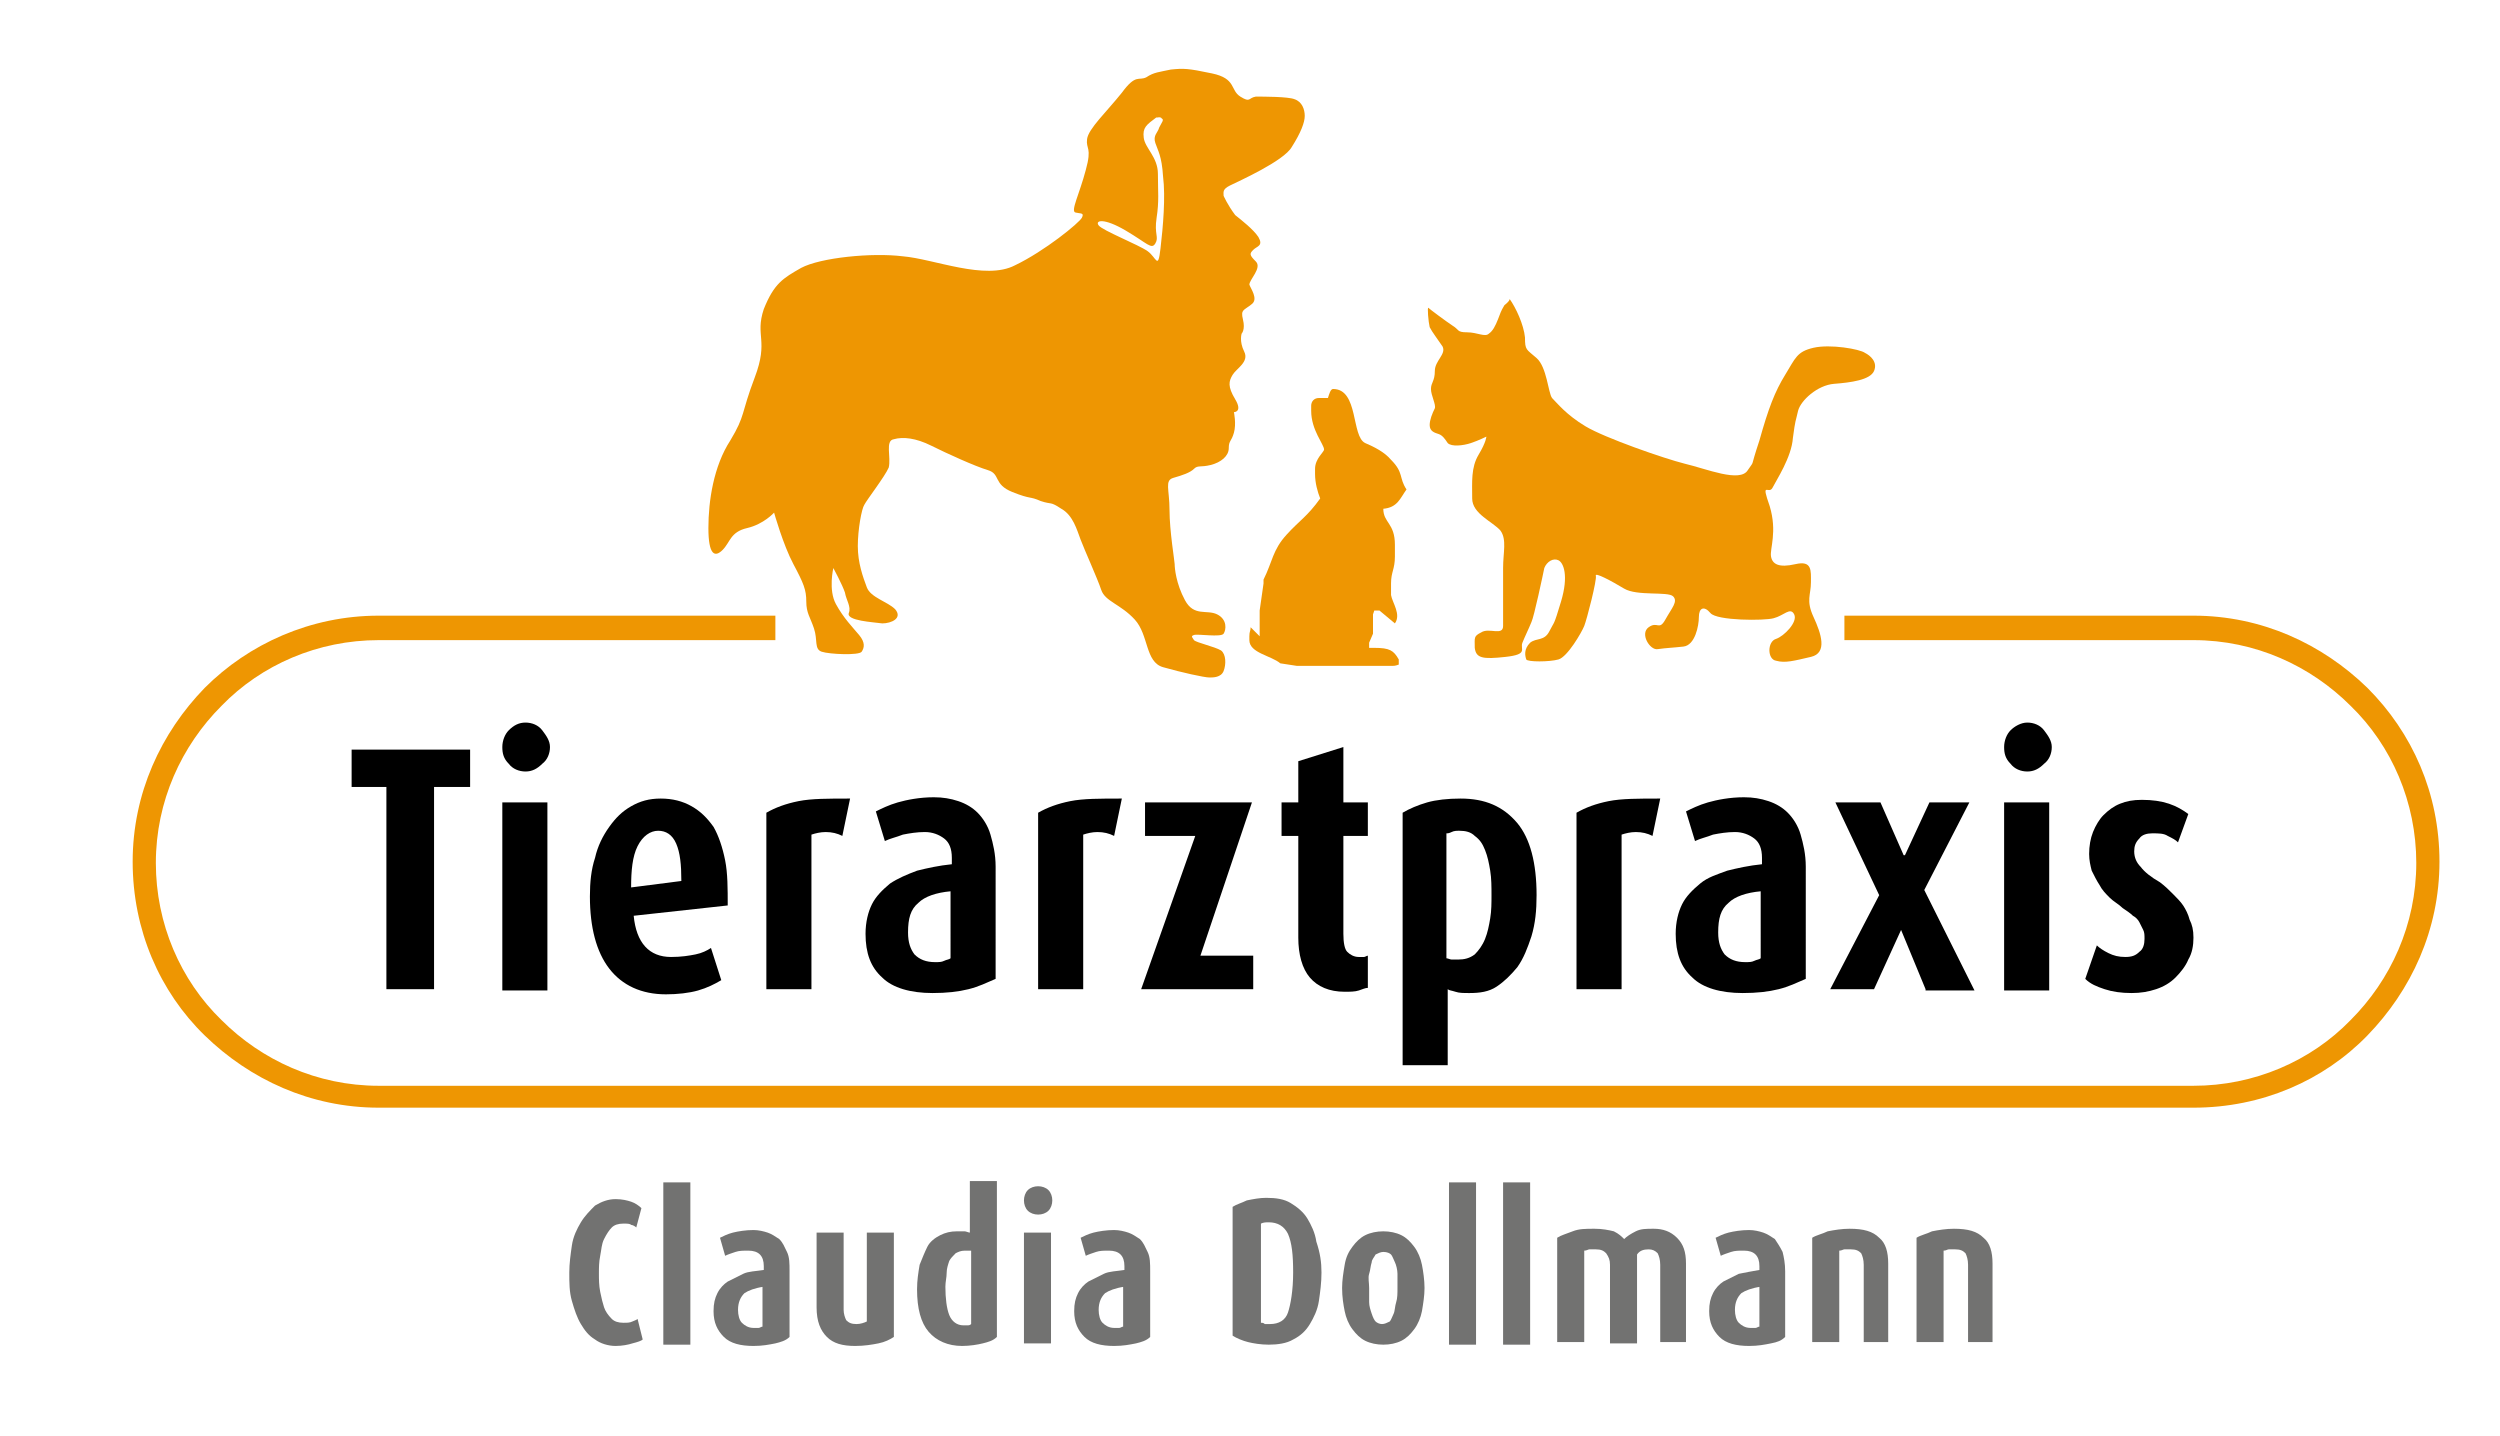
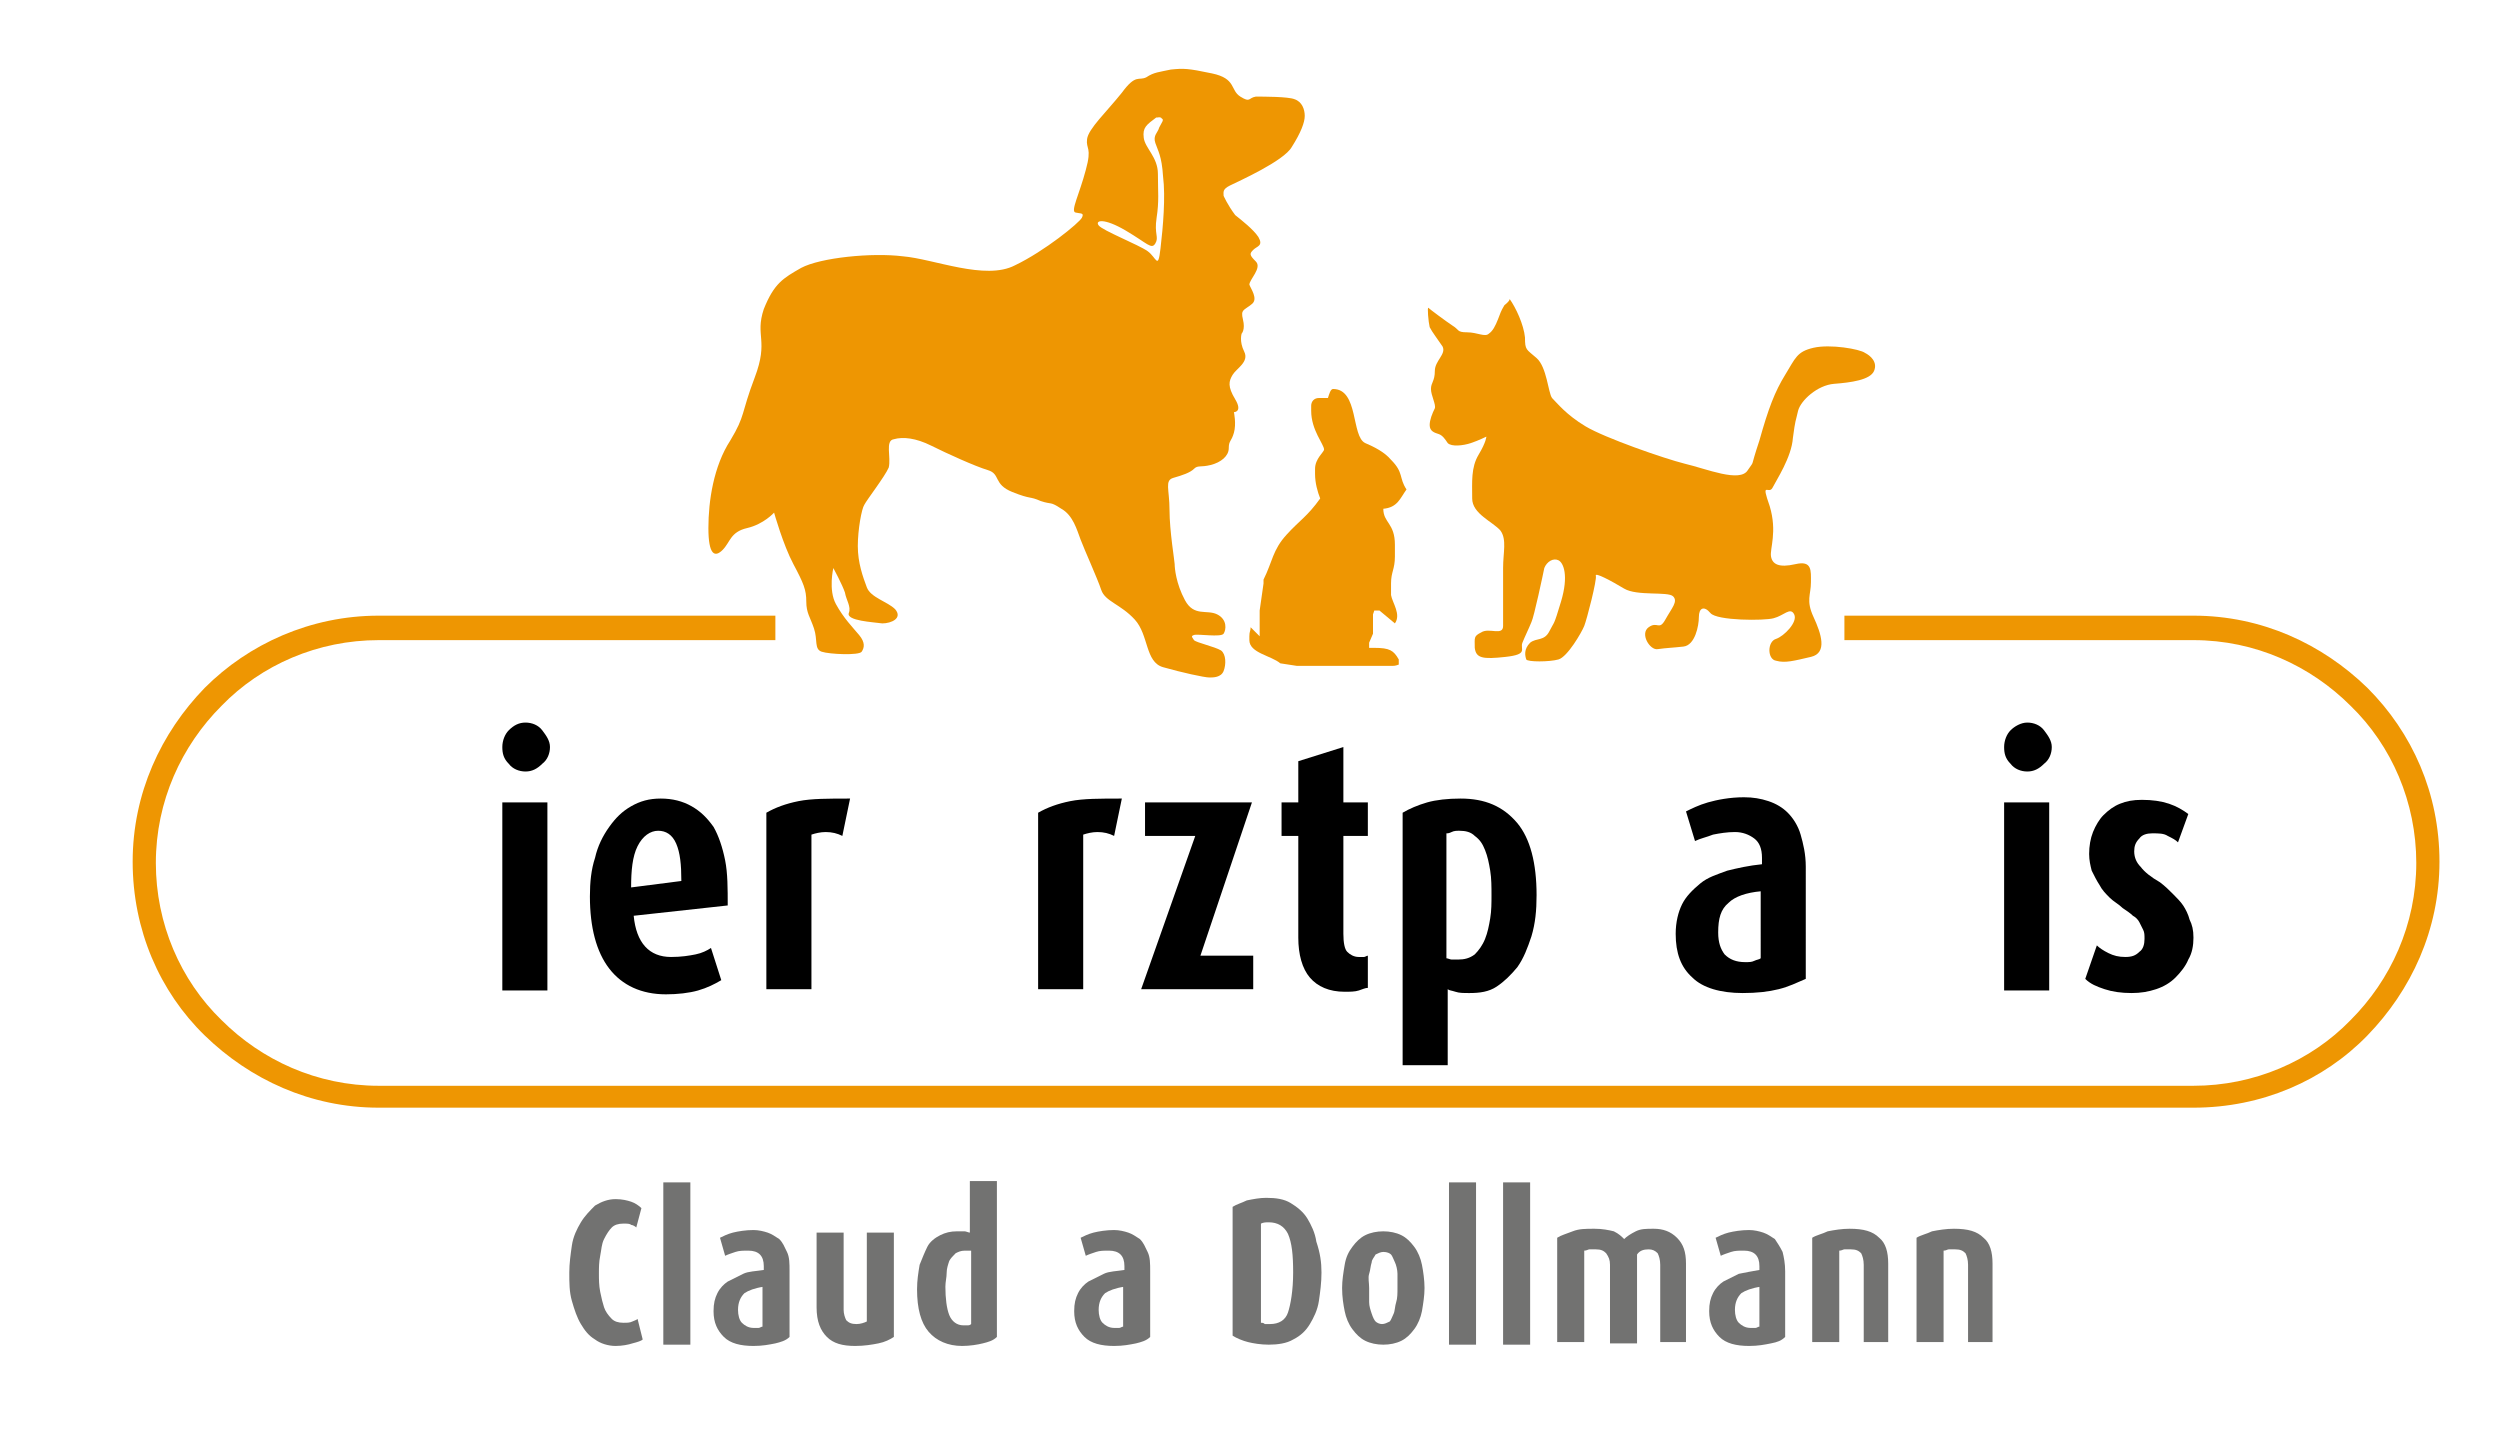
<svg xmlns="http://www.w3.org/2000/svg" version="1.1" id="Ebene_1" x="0px" y="0px" viewBox="0 0 194.1 111.5" style="enable-background:new 0 0 194.1 111.5;" xml:space="preserve">
  <style type="text/css">
	.st0{fill:#EE9602;}
	.st1{fill-rule:evenodd;clip-rule:evenodd;fill:#EE9602;}
	.st2{fill:#727271;}
</style>
  <g>
    <g>
      <path class="st0" d="M29.4,47.8h30.8v1.9H29.4c-4.7,0-9.1,1.9-12.2,5.1c-3.1,3.1-5.1,7.4-5.1,12.2c0,4.7,1.9,9.1,5.1,12.2    c3.1,3.1,7.4,5.1,12.2,5.1h140.9c4.7,0,9.1-1.9,12.2-5.1c3.1-3.1,5.1-7.4,5.1-12.2c0-4.7-1.9-9.1-5.1-12.2    c-3.1-3.1-7.4-5.1-12.2-5.1h-27.1v-1.9h27.1c5.3,0,10,2.2,13.5,5.6c3.5,3.5,5.6,8.2,5.6,13.5c0,5.3-2.2,10-5.6,13.5    s-8.2,5.6-13.5,5.6H29.4c-5.3,0-10-2.2-13.5-5.6s-5.6-8.2-5.6-13.5c0-5.3,2.2-10,5.6-13.5C19.3,50,24.1,47.8,29.4,47.8" />
      <path class="st1" d="M89.8,9.1c-0.8,0.6-1.1,0.8-1,1.6c0.1,0.8,1.1,1.5,1.1,2.8c0,1.4,0.1,2.1-0.1,3.4c-0.2,1.3,0.2,1.5-0.1,2    c-0.3,0.5-0.6,0-2.3-1c-1.7-1-2.4-0.8-2.1-0.4c0.3,0.4,3.1,1.5,3.8,2c0.7,0.5,0.8,1.5,1-0.2c0.2-1.7,0.4-4,0.2-5.6    c-0.1-1.6-0.4-2-0.6-2.6c-0.2-0.6,0.2-0.8,0.3-1.2c0.2-0.4,0.4-0.6,0.2-0.7C90.1,9,89.7,9.2,89.8,9.1 M95,15.2    c0-0.3-0.1-0.5,0.5-0.8c0.6-0.3,4.2-1.9,4.8-3c0.7-1.1,1-1.9,1-2.4c0-0.5-0.2-1.1-0.8-1.3c-0.5-0.2-2.4-0.2-3-0.2    c-0.6,0.1-0.4,0.5-1.2,0c-0.8-0.5-0.3-1.4-2.2-1.8c-1.9-0.4-2.2-0.4-3.2-0.3C90,5.6,89.6,5.6,89,6c-0.6,0.3-0.8-0.3-1.9,1.2    c-1.2,1.5-2.6,2.8-2.7,3.6c-0.1,0.8,0.4,0.6-0.1,2.4c-0.5,1.9-1.2,3.2-0.8,3.3c0.4,0.1,0.7,0,0.5,0.4c-0.2,0.4-2.9,2.6-5.2,3.7    c-2.3,1.2-6.3-0.5-8.7-0.7c-2.4-0.3-6.4,0.1-7.9,0.9c-1.4,0.8-2.1,1.2-2.9,3.2c-0.7,2.1,0.4,2.4-0.7,5.3c-1.1,2.9-0.7,2.9-1.9,4.9    c-1.3,2-1.7,4.7-1.7,6.8c0,2.1,0.5,2.3,1.1,1.7c0.6-0.6,0.6-1.4,1.9-1.7c1.3-0.3,2.1-1.2,2.1-1.2s0.7,2.5,1.5,4c0.8,1.5,1,2,1,2.9    s0.3,1.2,0.6,2.1c0.3,0.9,0,1.6,0.6,1.8c0.6,0.2,2.9,0.3,3.1,0c0.2-0.3,0.3-0.7-0.2-1.3c-0.5-0.6-1.2-1.3-1.8-2.4    c-0.6-1.1-0.2-2.8-0.2-2.8s0.7,1.3,0.9,1.9c0.1,0.6,0.5,1.1,0.3,1.6c-0.2,0.6,1.9,0.7,2.6,0.8c0.7,0,1.6-0.4,1-1.1    c-0.6-0.6-1.9-0.9-2.2-1.7s-0.7-1.9-0.7-3.2c0-1.3,0.3-2.9,0.5-3.2c0.2-0.4,1.6-2.2,1.9-2.9c0.2-0.8-0.3-2.1,0.4-2.2    c0.7-0.2,1.7-0.1,2.9,0.5c1.2,0.6,3.4,1.6,4.4,1.9c1,0.3,0.4,1.1,1.9,1.7c1.5,0.6,1.3,0.3,2.2,0.7c0.9,0.3,0.7,0,1.6,0.6    c0.9,0.5,1.2,1.6,1.5,2.4c0.3,0.8,1.3,3,1.6,3.9c0.3,0.9,1.5,1.1,2.6,2.3s0.8,3.3,2.2,3.7c1.4,0.4,3.2,0.8,3.6,0.8    c0.3,0,0.9,0,1.1-0.5c0.2-0.5,0.2-1.3-0.2-1.6c-0.5-0.3-1.9-0.6-2.1-0.8c-0.1-0.2-0.3-0.3,0-0.4c0.3-0.1,2.1,0.2,2.3-0.1    c0.2-0.3,0.3-1.1-0.5-1.5c-0.8-0.4-1.8,0.2-2.5-1.1c-0.7-1.3-0.8-2.5-0.8-2.8c0-0.2-0.4-2.6-0.4-4.2c0-1.6-0.4-2.3,0.3-2.5    c0.7-0.2,1.3-0.4,1.6-0.7s0.5-0.1,1.3-0.3c0.8-0.2,1.4-0.7,1.4-1.3c0-0.6,0.2-0.5,0.4-1.2c0.2-0.7,0-1.6,0-1.6s0.7,0,0.1-1    c-0.6-1-0.5-1.4-0.2-1.9c0.3-0.5,1.3-1,0.9-1.8c-0.4-0.8-0.2-1.4-0.2-1.4s0.3-0.3,0.1-1.1c-0.2-0.8,0.1-0.7,0.7-1.2    c0.5-0.4-0.1-1.2-0.2-1.5c0-0.4,1-1.3,0.5-1.8c-0.5-0.5-0.5-0.6-0.2-0.9c0.3-0.3,0.8-0.3,0.4-1c-0.4-0.6-1.3-1.3-1.8-1.7    C95.3,15.9,95,15.2,95,15.2" />
      <path class="st1" d="M117.2,23.2c0.5,0.7,1.1,2,1.2,3c0,1,0.1,0.9,0.9,1.6c0.8,0.7,0.9,2.7,1.2,3.1c0.4,0.4,1.1,1.3,2.6,2.2    c1.5,0.9,6.1,2.5,7.7,2.9c1.7,0.4,4.3,1.5,4.9,0.5c0.6-0.9,0.1,0.1,0.9-2.3c0.7-2.5,1.2-3.8,2-5.1c0.8-1.3,0.9-1.8,2.2-2.1    c1.3-0.3,3.6,0.1,4,0.4c0.4,0.2,1,0.7,0.7,1.4c-0.3,0.7-1.8,0.9-3.1,1c-1.3,0.1-2.6,1.3-2.8,2.1c-0.2,0.9-0.2,0.6-0.4,2.1    c-0.1,1.5-1.3,3.3-1.6,3.9c-0.3,0.5-0.9-0.6-0.2,1.4c0.6,2,0,3.3,0.1,3.9c0.1,0.6,0.6,0.9,1.9,0.6c1.3-0.3,1.2,0.5,1.2,1.4    c0,1-0.4,1.4,0.2,2.7c0.6,1.3,1.1,2.8-0.2,3.1c-1.3,0.3-2,0.5-2.7,0.3c-0.7-0.1-0.7-1.5,0-1.7c0.6-0.2,1.7-1.3,1.4-1.9    c-0.3-0.6-0.8,0.1-1.6,0.3c-0.7,0.2-4.4,0.2-4.9-0.4c-0.5-0.6-0.9-0.4-0.9,0.3c0,0.7-0.3,2.2-1.2,2.3c-0.9,0.1-1.3,0.1-2,0.2    c-0.6,0.1-1.4-1.2-0.7-1.7c0.7-0.5,0.8,0.3,1.3-0.6c0.5-0.9,1-1.4,0.6-1.8c-0.4-0.4-2.8,0-3.8-0.6c-1-0.6-2.3-1.3-2.2-1    c0.1,0.3-0.7,3.4-0.9,3.9c-0.2,0.5-1.3,2.4-2,2.6c-0.7,0.2-2.4,0.2-2.5,0c-0.1-0.3-0.2-0.8,0.3-1.3c0.5-0.4,1.1-0.1,1.5-0.9    c0.4-0.8,0.3-0.3,0.9-2.3c0.6-2,0.2-3-0.2-3.2c-0.4-0.2-0.9,0.1-1.1,0.6c-0.1,0.5-0.8,3.8-1,4.2c-0.2,0.5-0.5,1.1-0.7,1.6    c-0.2,0.5,0.5,0.9-1.3,1.1c-1.8,0.2-2.3,0.1-2.4-0.7c0-0.8-0.1-0.9,0.5-1.2c0.6-0.4,1.7,0.3,1.7-0.5c0-0.8,0-3.3,0-4.5    c0-1.2,0.3-2.2-0.2-2.9c-0.6-0.7-2.2-1.3-2.2-2.5c0-1.3-0.1-2.4,0.5-3.4c0.6-1,0.6-1.4,0.6-1.4s-0.6,0.3-1.2,0.5    c-0.6,0.2-1.5,0.3-1.8,0c-0.2-0.3-0.4-0.6-0.7-0.7c-0.3-0.1-0.7-0.2-0.7-0.7c0-0.4,0.2-0.9,0.4-1.3c0.1-0.3-0.3-1-0.3-1.5    s0.3-0.6,0.3-1.4c0-0.8,0.9-1.3,0.6-1.9c-0.4-0.6-0.8-1.1-1-1.5c-0.1-0.4-0.2-1.6-0.1-1.5c0.1,0.1,1.3,1,1.9,1.4    c0.5,0.3,0.3,0.5,1.1,0.5c0.8,0,1.4,0.4,1.7,0.1c0.3-0.2,0.5-0.6,0.7-1.1s0.2-0.6,0.5-1.1C117.3,23.3,117.2,23.2,117.2,23.2" />
      <path class="st1" d="M108,45.3v0.9c0.1,0.6,0.8,1.5,0.3,2.2l-1.2-1h-0.4l-0.1,0.3v1.5l-0.3,0.7v0.4h0.4c1.2,0,1.5,0.2,1.9,0.9v0.4    c-0.3,0.1-0.3,0.1-0.7,0.1l-7.2,0l-1.3-0.2c-0.7-0.6-2.4-0.8-2.4-1.8v-0.3c0-0.4,0.1-0.4,0.1-0.7l0.7,0.7l0-1.3l0-0.7l0.3-2.1    v-0.3c0.7-1.4,0.7-2.3,1.8-3.5c1-1.1,1.6-1.4,2.6-2.8c-0.2-0.5-0.4-1.2-0.4-1.9v-0.4c0-0.8,0.7-1.3,0.7-1.5c0-0.4-1-1.5-1-3v-0.4    c0-0.3,0.2-0.6,0.6-0.6h0.7c0.1-0.3,0.2-0.7,0.4-0.7c2,0,1.4,3.7,2.5,4.2c0.7,0.3,1.5,0.7,2,1.3c1,1,0.6,1.4,1.2,2.3    c-0.5,0.7-0.7,1.4-1.8,1.5c0,1.1,0.9,1.1,0.9,2.8v0.9C108.3,44.2,108,44.4,108,45.3" />
    </g>
  </g>
  <g>
-     <path d="M33.7,61.1v15.7H30V61.1h-2.7v-2.9h9.2v2.9H33.7z" />
    <path d="M42.7,58c0,0.5-0.2,1-0.6,1.3c-0.4,0.4-0.8,0.6-1.3,0.6c-0.5,0-1-0.2-1.3-0.6c-0.4-0.4-0.5-0.8-0.5-1.3s0.2-1,0.5-1.3   c0.4-0.4,0.8-0.6,1.3-0.6c0.5,0,1,0.2,1.3,0.6S42.7,57.5,42.7,58z M39,76.8V62.3h3.5v14.6H39z" />
    <path d="M49.2,71.1c0.2,2.1,1.2,3.2,2.9,3.2c0.8,0,1.4-0.1,1.9-0.2s0.9-0.3,1.2-0.5l0.8,2.5c-0.5,0.3-1.1,0.6-1.8,0.8   c-0.7,0.2-1.6,0.3-2.5,0.3c-1.9,0-3.4-0.7-4.4-2s-1.5-3.2-1.5-5.6c0-1.1,0.1-2.1,0.4-3c0.2-0.9,0.6-1.7,1.1-2.4   c0.5-0.7,1-1.2,1.7-1.6c0.7-0.4,1.4-0.6,2.3-0.6c0.9,0,1.7,0.2,2.4,0.6s1.2,0.9,1.7,1.6c0.4,0.7,0.7,1.6,0.9,2.6   c0.2,1,0.2,2.2,0.2,3.5L49.2,71.1z M52.5,65.5c-0.3-0.7-0.8-1-1.4-1s-1.2,0.4-1.6,1.2S49,67.6,49,68.9l3.9-0.5   C52.9,67.1,52.8,66.2,52.5,65.5z" />
    <path d="M65.4,64.9c-0.4-0.2-0.8-0.3-1.3-0.3c-0.4,0-0.8,0.1-1.1,0.2v12h-3.5V63.1c0.7-0.4,1.5-0.7,2.5-0.9c1-0.2,2.3-0.2,4-0.2   L65.4,64.9z" />
-     <path d="M75.2,76.8c-0.8,0.2-1.7,0.3-2.8,0.3c-1.7,0-3.1-0.4-3.9-1.2c-0.9-0.8-1.3-1.9-1.3-3.4c0-0.9,0.2-1.7,0.5-2.3   c0.3-0.6,0.8-1.1,1.4-1.6c0.6-0.4,1.3-0.7,2.1-1c0.8-0.2,1.7-0.4,2.7-0.5v-0.5c0-0.7-0.2-1.2-0.6-1.5c-0.4-0.3-0.9-0.5-1.5-0.5   c-0.6,0-1.2,0.1-1.7,0.2c-0.5,0.2-1,0.3-1.4,0.5l-0.7-2.3c0.4-0.2,1-0.5,1.7-0.7c0.7-0.2,1.7-0.4,2.8-0.4c0.7,0,1.3,0.1,1.9,0.3   c0.6,0.2,1.1,0.5,1.5,0.9s0.8,1,1,1.7s0.4,1.5,0.4,2.5V76C76.6,76.3,76,76.6,75.2,76.8z M73.8,69.2c-1.1,0.1-2,0.4-2.5,0.9   c-0.6,0.5-0.8,1.2-0.8,2.3c0,0.8,0.2,1.3,0.5,1.7c0.4,0.4,0.9,0.6,1.6,0.6c0.3,0,0.5,0,0.7-0.1c0.2-0.1,0.4-0.1,0.5-0.2V69.2z" />
    <path d="M86.5,64.9c-0.4-0.2-0.8-0.3-1.3-0.3c-0.4,0-0.8,0.1-1.1,0.2v12h-3.5V63.1c0.7-0.4,1.5-0.7,2.5-0.9c1-0.2,2.3-0.2,4-0.2   L86.5,64.9z" />
    <path d="M88.6,76.8l4.2-11.9h-3.9v-2.6h8.3l-4,11.9h4.1v2.6H88.6z" />
    <path d="M105.5,76.9c-0.3,0.1-0.7,0.1-1.1,0.1c-1.2,0-2.1-0.4-2.7-1.1c-0.6-0.7-0.9-1.8-0.9-3.1v-7.9h-1.3v-2.6h1.3v-3.2l3.5-1.1   v4.3h1.9v2.6h-1.9v7.6c0,0.7,0.1,1.2,0.3,1.4s0.5,0.4,0.9,0.4c0.2,0,0.3,0,0.4,0c0.1,0,0.2-0.1,0.3-0.1v2.5   C106,76.7,105.8,76.8,105.5,76.9z" />
    <path d="M119.3,69.5c0,1.2-0.1,2.2-0.4,3.2c-0.3,0.9-0.6,1.7-1.1,2.4c-0.5,0.6-1,1.1-1.6,1.5c-0.6,0.4-1.3,0.5-2.1,0.5   c-0.5,0-0.8,0-1.1-0.1c-0.3-0.1-0.5-0.1-0.6-0.2v5.9h-3.5V63.1c0.5-0.3,1.2-0.6,1.9-0.8c0.7-0.2,1.6-0.3,2.6-0.3   c1.9,0,3.3,0.6,4.4,1.9C118.8,65.1,119.3,67,119.3,69.5z M115.8,69.5c0-0.6,0-1.3-0.1-1.9c-0.1-0.6-0.2-1.1-0.4-1.6   c-0.2-0.5-0.4-0.8-0.8-1.1c-0.3-0.3-0.7-0.4-1.2-0.4c-0.2,0-0.4,0-0.6,0.1s-0.3,0.1-0.4,0.1v9.7c0.1,0,0.3,0.1,0.4,0.1   c0.1,0,0.3,0,0.5,0c0.5,0,0.9-0.1,1.3-0.4c0.3-0.3,0.6-0.7,0.8-1.2s0.3-1,0.4-1.6C115.8,70.7,115.8,70.1,115.8,69.5z" />
-     <path d="M128.3,64.9c-0.4-0.2-0.8-0.3-1.3-0.3c-0.4,0-0.8,0.1-1.1,0.2v12h-3.5V63.1c0.7-0.4,1.5-0.7,2.5-0.9s2.3-0.2,4-0.2   L128.3,64.9z" />
    <path d="M138.1,76.8c-0.8,0.2-1.7,0.3-2.8,0.3c-1.7,0-3.1-0.4-3.9-1.2c-0.9-0.8-1.3-1.9-1.3-3.4c0-0.9,0.2-1.7,0.5-2.3   s0.8-1.1,1.4-1.6s1.3-0.7,2.1-1c0.8-0.2,1.7-0.4,2.7-0.5v-0.5c0-0.7-0.2-1.2-0.6-1.5c-0.4-0.3-0.9-0.5-1.5-0.5   c-0.6,0-1.2,0.1-1.7,0.2c-0.5,0.2-1,0.3-1.4,0.5l-0.7-2.3c0.4-0.2,1-0.5,1.7-0.7s1.7-0.4,2.8-0.4c0.7,0,1.3,0.1,1.9,0.3   c0.6,0.2,1.1,0.5,1.5,0.9c0.4,0.4,0.8,1,1,1.7c0.2,0.7,0.4,1.5,0.4,2.5V76C139.5,76.3,138.9,76.6,138.1,76.8z M136.7,69.2   c-1.1,0.1-2,0.4-2.5,0.9c-0.6,0.5-0.8,1.2-0.8,2.3c0,0.8,0.2,1.3,0.5,1.7c0.4,0.4,0.9,0.6,1.6,0.6c0.3,0,0.5,0,0.7-0.1   c0.2-0.1,0.4-0.1,0.5-0.2V69.2z" />
-     <path d="M149.5,76.8l-1.9-4.6h0l-2.1,4.6h-3.4l3.8-7.3l-3.4-7.2h3.5l1.8,4.1h0.1l1.9-4.1h3.1l-3.5,6.8l3.9,7.8H149.5z" />
    <path d="M159.3,58c0,0.5-0.2,1-0.6,1.3c-0.4,0.4-0.8,0.6-1.3,0.6c-0.5,0-1-0.2-1.3-0.6c-0.4-0.4-0.5-0.8-0.5-1.3s0.2-1,0.5-1.3   s0.8-0.6,1.3-0.6c0.5,0,1,0.2,1.3,0.6S159.3,57.5,159.3,58z M155.6,76.8V62.3h3.5v14.6H155.6z" />
    <path d="M170.3,72.8c0,0.6-0.1,1.2-0.4,1.7c-0.2,0.5-0.6,1-1,1.4c-0.4,0.4-0.9,0.7-1.5,0.9s-1.2,0.3-1.9,0.3   c-0.8,0-1.5-0.1-2.1-0.3s-1.1-0.4-1.5-0.8l0.9-2.6c0.2,0.2,0.5,0.4,0.9,0.6c0.4,0.2,0.8,0.3,1.3,0.3s0.8-0.1,1.1-0.4   c0.3-0.2,0.4-0.6,0.4-1c0-0.3,0-0.5-0.1-0.7c-0.1-0.2-0.2-0.4-0.3-0.6s-0.3-0.4-0.5-0.5c-0.2-0.2-0.5-0.4-0.8-0.6   c-0.3-0.3-0.7-0.5-1-0.8c-0.3-0.3-0.6-0.6-0.8-1c-0.2-0.3-0.4-0.7-0.6-1.1c-0.1-0.4-0.2-0.8-0.2-1.3c0-0.6,0.1-1.2,0.3-1.7   c0.2-0.5,0.5-1,0.8-1.3c0.4-0.4,0.8-0.7,1.3-0.9c0.5-0.2,1-0.3,1.7-0.3c0.8,0,1.5,0.1,2.1,0.3s1.1,0.5,1.5,0.8l-0.8,2.2   c-0.2-0.2-0.4-0.3-0.8-0.5c-0.3-0.2-0.7-0.2-1.2-0.2c-0.4,0-0.8,0.1-1,0.4c-0.3,0.3-0.4,0.6-0.4,1c0,0.5,0.2,0.9,0.5,1.2   c0.3,0.4,0.8,0.8,1.5,1.2c0.4,0.3,0.7,0.6,1,0.9c0.3,0.3,0.6,0.6,0.8,0.9c0.2,0.3,0.4,0.7,0.5,1.1   C170.2,71.8,170.3,72.2,170.3,72.8z" />
  </g>
  <g>
    <path class="st2" d="M49.1,104.3c-0.3,0.1-0.8,0.2-1.3,0.2c-0.6,0-1.2-0.2-1.6-0.5c-0.5-0.3-0.8-0.7-1.1-1.2   c-0.3-0.5-0.5-1.1-0.7-1.8s-0.2-1.4-0.2-2.2c0-0.7,0.1-1.4,0.2-2.1c0.1-0.7,0.4-1.3,0.7-1.8c0.3-0.5,0.7-0.9,1.1-1.3   c0.5-0.3,1-0.5,1.6-0.5c0.5,0,0.9,0.1,1.2,0.2c0.3,0.1,0.6,0.3,0.8,0.5l-0.4,1.5c-0.1-0.1-0.3-0.2-0.4-0.2C48.9,95,48.7,95,48.4,95   c-0.4,0-0.7,0.1-0.9,0.3c-0.2,0.2-0.4,0.5-0.6,0.9s-0.2,0.8-0.3,1.3c-0.1,0.5-0.1,0.9-0.1,1.4c0,0.4,0,0.9,0.1,1.4   c0.1,0.5,0.2,0.9,0.3,1.2s0.3,0.6,0.6,0.9c0.2,0.2,0.5,0.3,0.9,0.3c0.3,0,0.5,0,0.7-0.1c0.2-0.1,0.3-0.1,0.4-0.2l0.4,1.6   C49.8,104.1,49.5,104.2,49.1,104.3z" />
    <path class="st2" d="M51.5,104.3V91.8h2.1v12.6H51.5z" />
    <path class="st2" d="M60.2,104.3c-0.5,0.1-1,0.2-1.7,0.2c-1,0-1.8-0.2-2.3-0.7c-0.5-0.5-0.8-1.1-0.8-2c0-0.6,0.1-1,0.3-1.4   s0.5-0.7,0.8-0.9c0.4-0.2,0.8-0.4,1.2-0.6s1-0.2,1.6-0.3v-0.3c0-0.4-0.1-0.7-0.3-0.9s-0.5-0.3-0.9-0.3c-0.4,0-0.7,0-1,0.1   c-0.3,0.1-0.6,0.2-0.8,0.3l-0.4-1.4c0.2-0.1,0.6-0.3,1-0.4c0.4-0.1,1-0.2,1.6-0.2c0.4,0,0.8,0.1,1.1,0.2c0.3,0.1,0.6,0.3,0.9,0.5   c0.3,0.3,0.4,0.6,0.6,1s0.2,0.9,0.2,1.5v5.1C61,104.1,60.6,104.2,60.2,104.3z M59.3,99.9c-0.7,0.1-1.2,0.3-1.5,0.5   c-0.3,0.3-0.5,0.7-0.5,1.3c0,0.4,0.1,0.8,0.3,1s0.5,0.4,0.9,0.4c0.1,0,0.3,0,0.4,0s0.2-0.1,0.3-0.1V99.9z" />
    <path class="st2" d="M68.2,104.3c-0.5,0.1-1.1,0.2-1.8,0.2c-1,0-1.7-0.2-2.2-0.7c-0.5-0.5-0.8-1.2-0.8-2.3v-5.8h2.1v6   c0,0.3,0.1,0.6,0.2,0.8c0.2,0.2,0.4,0.3,0.8,0.3c0.3,0,0.6-0.1,0.8-0.2v-6.9h2.1v8.1C69.1,104,68.7,104.2,68.2,104.3z" />
    <path class="st2" d="M76.3,104.3c-0.4,0.1-1,0.2-1.6,0.2c-1.1,0-2-0.4-2.6-1.1s-0.9-1.8-0.9-3.3c0-0.7,0.1-1.3,0.2-1.9   c0.2-0.5,0.4-1,0.6-1.4s0.6-0.7,1-0.9c0.4-0.2,0.8-0.3,1.3-0.3c0.3,0,0.5,0,0.6,0s0.3,0.1,0.4,0.1v-4h2.1v12.1   C77.1,104.1,76.7,104.2,76.3,104.3z M75.4,97.1c-0.1,0-0.2,0-0.2,0c-0.1,0-0.2,0-0.3,0c-0.3,0-0.5,0.1-0.7,0.2   c-0.2,0.2-0.4,0.4-0.5,0.6c-0.1,0.3-0.2,0.6-0.2,0.9c0,0.4-0.1,0.7-0.1,1.1c0,0.9,0.1,1.7,0.3,2.2s0.6,0.8,1.1,0.8   c0.1,0,0.2,0,0.3,0c0.1,0,0.2,0,0.3-0.1V97.1z" />
-     <path class="st2" d="M81.7,93.2c0,0.3-0.1,0.6-0.3,0.8c-0.2,0.2-0.5,0.3-0.8,0.3S80,94.2,79.8,94c-0.2-0.2-0.3-0.5-0.3-0.8   s0.1-0.6,0.3-0.8c0.2-0.2,0.5-0.3,0.8-0.3s0.6,0.1,0.8,0.3C81.6,92.6,81.7,92.9,81.7,93.2z M79.5,104.3v-8.6h2.1v8.6H79.5z" />
    <path class="st2" d="M88.2,104.3c-0.5,0.1-1,0.2-1.7,0.2c-1,0-1.8-0.2-2.3-0.7c-0.5-0.5-0.8-1.1-0.8-2c0-0.6,0.1-1,0.3-1.4   s0.5-0.7,0.8-0.9c0.4-0.2,0.8-0.4,1.2-0.6s1-0.2,1.6-0.3v-0.3c0-0.4-0.1-0.7-0.3-0.9s-0.5-0.3-0.9-0.3c-0.4,0-0.7,0-1,0.1   c-0.3,0.1-0.6,0.2-0.8,0.3l-0.4-1.4c0.2-0.1,0.6-0.3,1-0.4c0.4-0.1,1-0.2,1.6-0.2c0.4,0,0.8,0.1,1.1,0.2c0.3,0.1,0.6,0.3,0.9,0.5   c0.3,0.3,0.4,0.6,0.6,1s0.2,0.9,0.2,1.5v5.1C89,104.1,88.6,104.2,88.2,104.3z M87.3,99.9c-0.7,0.1-1.2,0.3-1.5,0.5   c-0.3,0.3-0.5,0.7-0.5,1.3c0,0.4,0.1,0.8,0.3,1s0.5,0.4,0.9,0.4c0.1,0,0.3,0,0.4,0s0.2-0.1,0.3-0.1V99.9z" />
    <path class="st2" d="M102.6,98.8c0,0.8-0.1,1.5-0.2,2.2c-0.1,0.7-0.4,1.3-0.7,1.8c-0.3,0.5-0.7,0.9-1.3,1.2   c-0.5,0.3-1.2,0.4-1.9,0.4c-0.6,0-1.2-0.1-1.6-0.2s-0.9-0.3-1.2-0.5v-10c0.3-0.2,0.7-0.3,1.1-0.5c0.5-0.1,1-0.2,1.5-0.2   c0.8,0,1.4,0.1,1.9,0.4c0.5,0.3,1,0.7,1.3,1.2s0.6,1.1,0.7,1.8C102.5,97.3,102.6,98,102.6,98.8z M100.4,98.8c0-1.4-0.1-2.3-0.4-3   c-0.3-0.6-0.8-0.9-1.5-0.9c-0.2,0-0.4,0-0.6,0.1v7.7c0.1,0,0.2,0,0.3,0.1c0.1,0,0.2,0,0.4,0c0.7,0,1.2-0.3,1.4-0.9   S100.4,100.2,100.4,98.8z" />
    <path class="st2" d="M110.6,100c0,0.6-0.1,1.2-0.2,1.8c-0.1,0.5-0.3,1-0.6,1.4c-0.3,0.4-0.6,0.7-1,0.9s-0.9,0.3-1.4,0.3   s-1-0.1-1.4-0.3c-0.4-0.2-0.7-0.5-1-0.9c-0.3-0.4-0.5-0.9-0.6-1.4c-0.1-0.5-0.2-1.1-0.2-1.8c0-0.6,0.1-1.2,0.2-1.8s0.3-1,0.6-1.4   s0.6-0.7,1-0.9c0.4-0.2,0.9-0.3,1.4-0.3s1,0.1,1.4,0.3c0.4,0.2,0.7,0.5,1,0.9s0.5,0.9,0.6,1.4S110.6,99.4,110.6,100z M108.5,100   c0-0.4,0-0.8,0-1.1s-0.1-0.7-0.2-0.9s-0.2-0.5-0.3-0.6s-0.3-0.2-0.6-0.2c-0.2,0-0.4,0.1-0.6,0.2c-0.1,0.2-0.3,0.4-0.3,0.6   c-0.1,0.3-0.1,0.6-0.2,0.9s0,0.7,0,1.1c0,0.4,0,0.8,0,1.1s0.1,0.6,0.2,0.9s0.2,0.5,0.3,0.6c0.1,0.1,0.3,0.2,0.5,0.2   c0.2,0,0.4-0.1,0.6-0.2c0.1-0.1,0.2-0.4,0.3-0.6s0.1-0.6,0.2-0.9S108.5,100.4,108.5,100z" />
    <path class="st2" d="M112.5,104.3V91.8h2.1v12.6H112.5z" />
    <path class="st2" d="M116.7,104.3V91.8h2.1v12.6H116.7z" />
    <path class="st2" d="M128.9,104.3v-6.1c0-0.4-0.1-0.7-0.2-0.9c-0.2-0.2-0.4-0.3-0.7-0.3c-0.4,0-0.7,0.1-0.9,0.4v6.9h-2.1v-6.1   c0-0.4-0.1-0.6-0.3-0.9c-0.2-0.2-0.4-0.3-0.8-0.3c-0.2,0-0.4,0-0.5,0c-0.1,0-0.2,0.1-0.4,0.1v7.1h-2.1v-8.1   c0.3-0.2,0.7-0.3,1.2-0.5s1-0.2,1.7-0.2c0.6,0,1.1,0.1,1.5,0.2c0.4,0.2,0.6,0.4,0.8,0.6c0.2-0.2,0.5-0.4,0.9-0.6   c0.4-0.2,0.8-0.2,1.4-0.2c0.7,0,1.3,0.2,1.8,0.7s0.7,1.1,0.7,2v6.1H128.9z" />
    <path class="st2" d="M137.5,104.3c-0.5,0.1-1,0.2-1.7,0.2c-1,0-1.8-0.2-2.3-0.7c-0.5-0.5-0.8-1.1-0.8-2c0-0.6,0.1-1,0.3-1.4   c0.2-0.4,0.5-0.7,0.8-0.9c0.4-0.2,0.8-0.4,1.2-0.6c0.5-0.1,1-0.2,1.6-0.3v-0.3c0-0.4-0.1-0.7-0.3-0.9s-0.5-0.3-0.9-0.3   c-0.4,0-0.7,0-1,0.1s-0.6,0.2-0.8,0.3l-0.4-1.4c0.2-0.1,0.6-0.3,1-0.4c0.4-0.1,1-0.2,1.6-0.2c0.4,0,0.8,0.1,1.1,0.2   c0.3,0.1,0.6,0.3,0.9,0.5c0.2,0.3,0.4,0.6,0.6,1c0.1,0.4,0.2,0.9,0.2,1.5v5.1C138.3,104.1,138,104.2,137.5,104.3z M136.7,99.9   c-0.7,0.1-1.2,0.3-1.5,0.5c-0.3,0.3-0.5,0.7-0.5,1.3c0,0.4,0.1,0.8,0.3,1c0.2,0.2,0.5,0.4,0.9,0.4c0.1,0,0.3,0,0.4,0   c0.1,0,0.2-0.1,0.3-0.1V99.9z" />
    <path class="st2" d="M144.7,104.3v-6.1c0-0.4-0.1-0.7-0.2-0.9c-0.2-0.2-0.4-0.3-0.8-0.3c-0.2,0-0.4,0-0.5,0c-0.1,0-0.2,0.1-0.4,0.1   v7.1h-2.1v-8.1c0.3-0.2,0.8-0.3,1.2-0.5c0.5-0.1,1.1-0.2,1.7-0.2c1.1,0,1.8,0.2,2.3,0.7c0.5,0.4,0.7,1.1,0.7,2v6.1H144.7z" />
    <path class="st2" d="M152.8,104.3v-6.1c0-0.4-0.1-0.7-0.2-0.9c-0.2-0.2-0.4-0.3-0.8-0.3c-0.2,0-0.4,0-0.5,0c-0.1,0-0.2,0.1-0.4,0.1   v7.1h-2.1v-8.1c0.3-0.2,0.8-0.3,1.2-0.5c0.5-0.1,1.1-0.2,1.7-0.2c1.1,0,1.8,0.2,2.3,0.7c0.5,0.4,0.7,1.1,0.7,2v6.1H152.8z" />
  </g>
</svg>